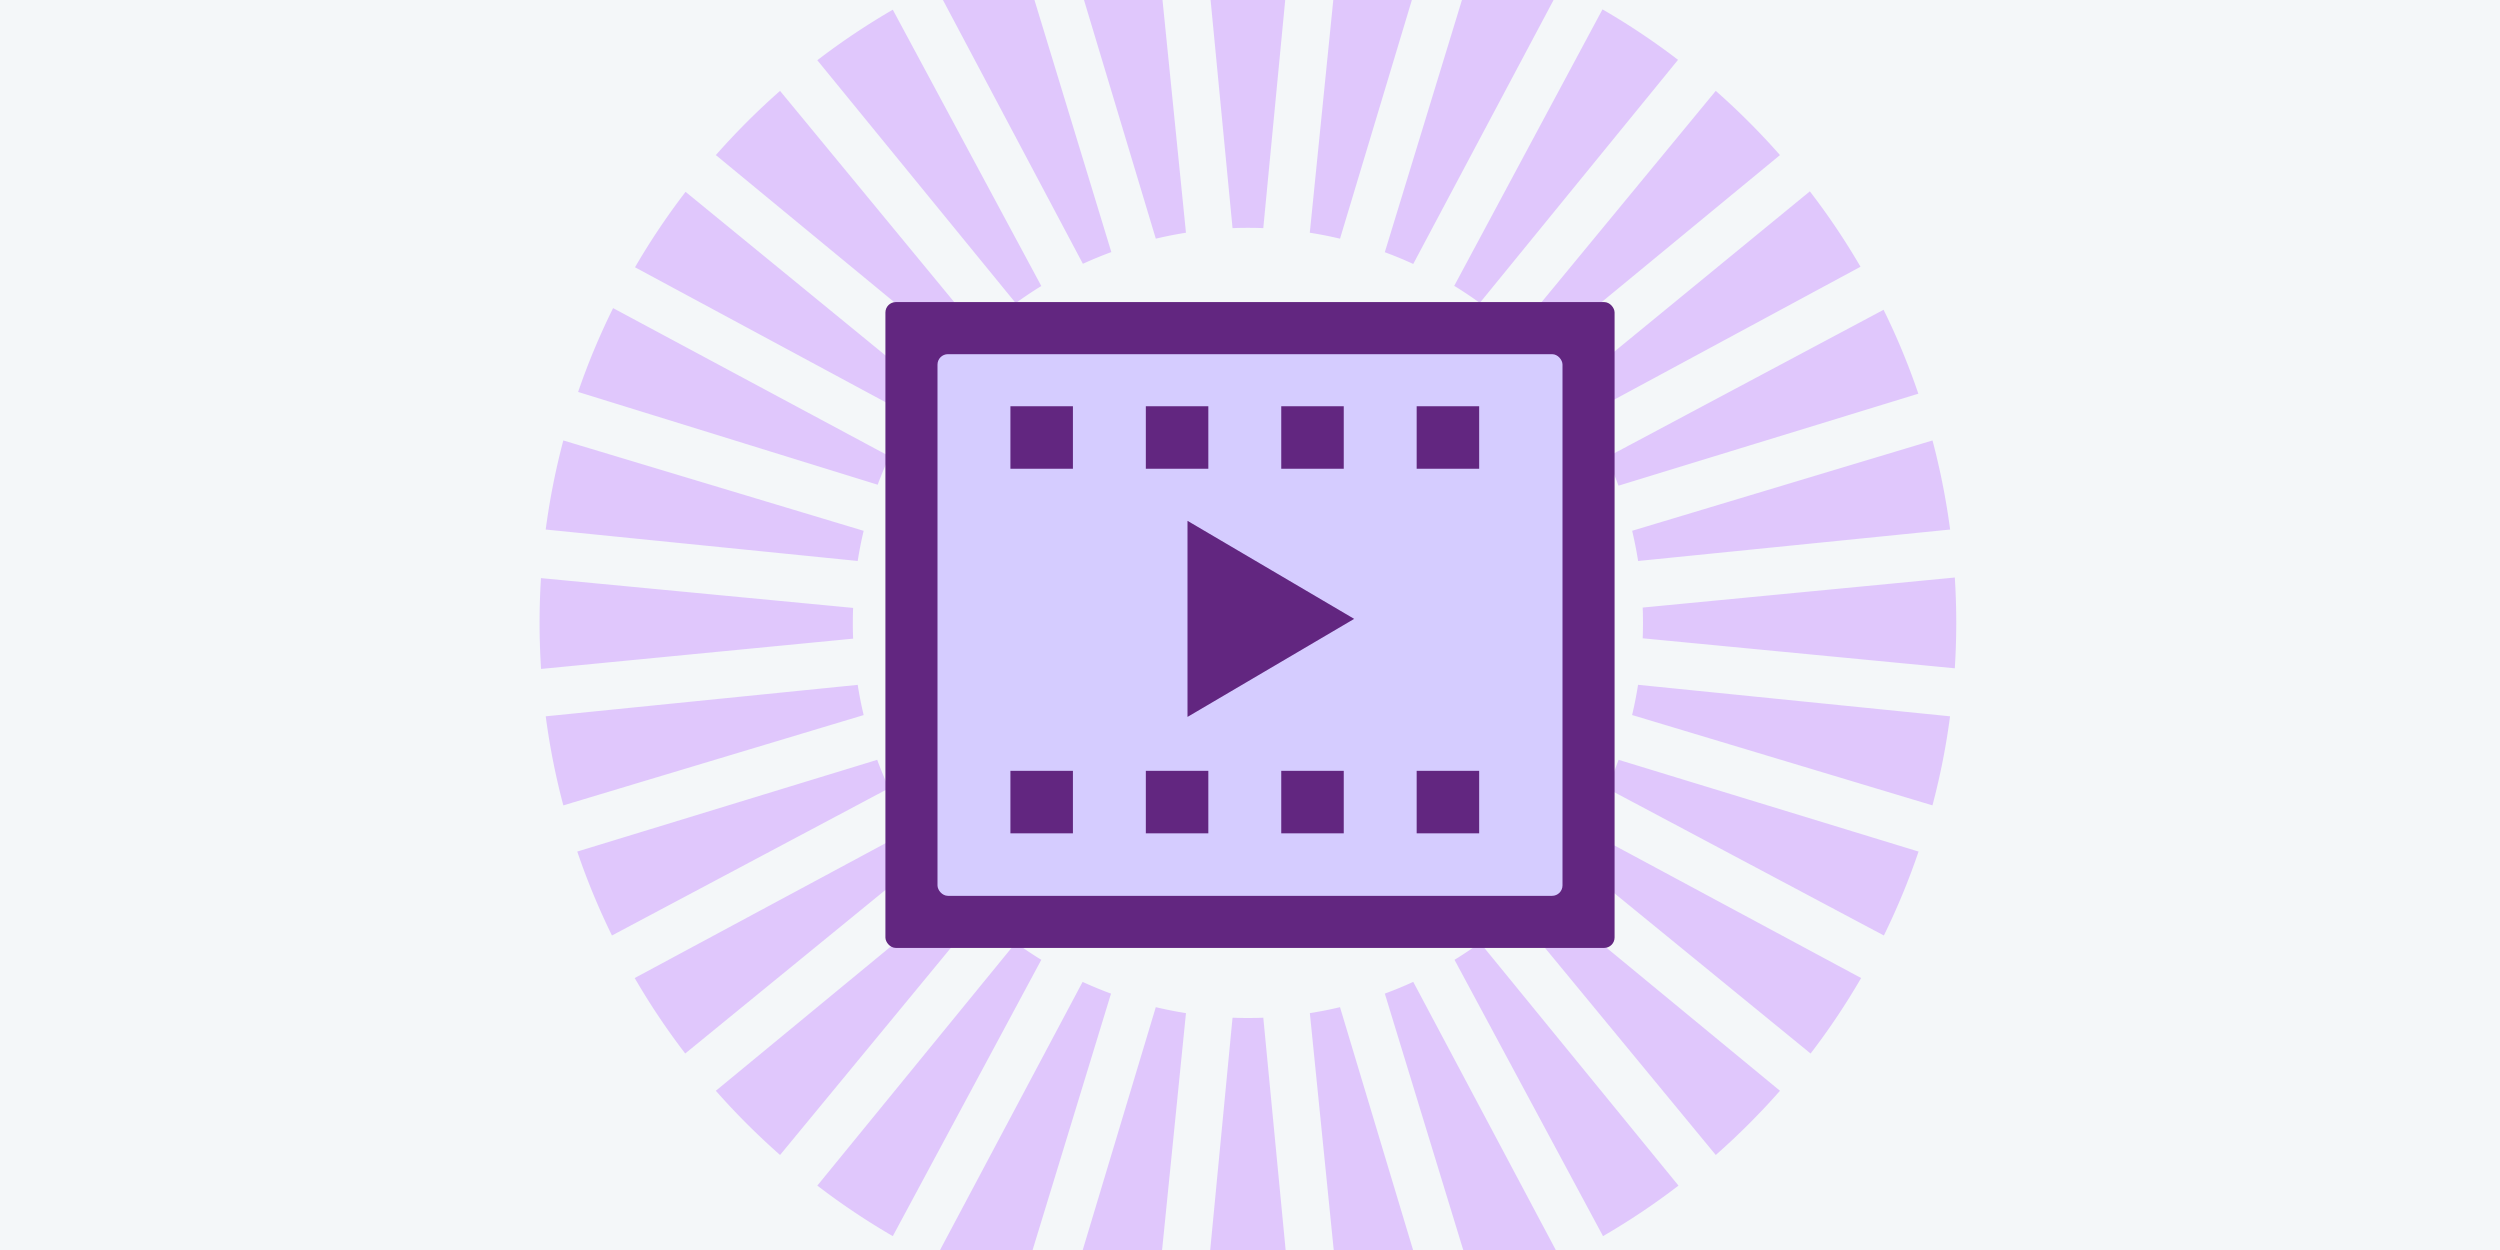
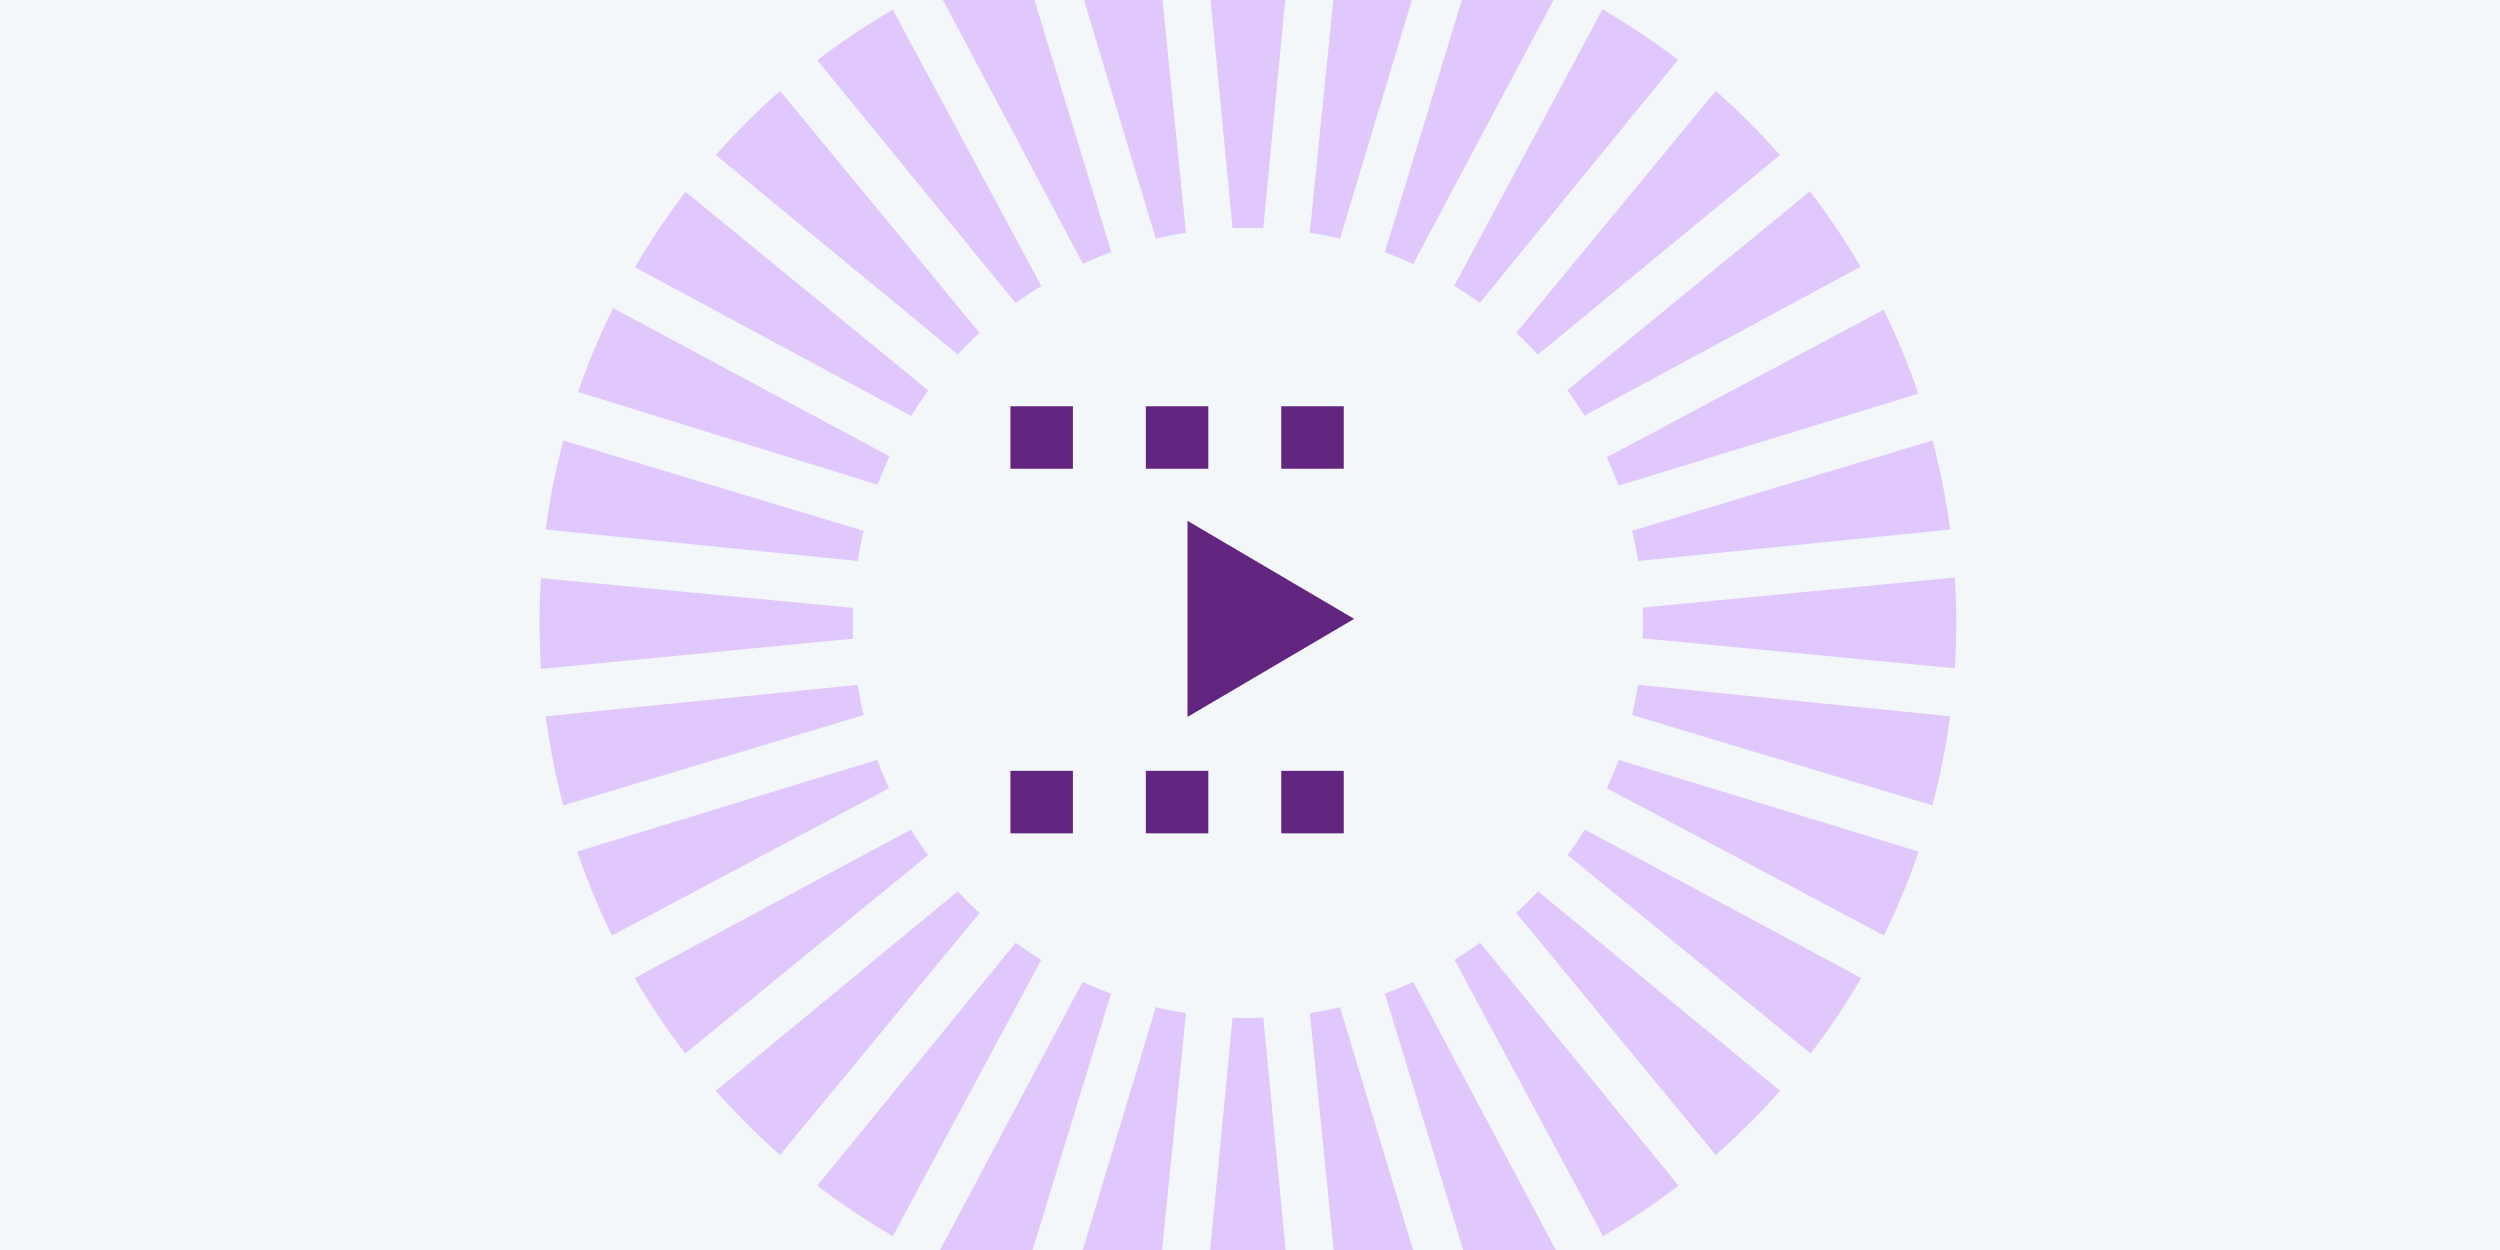
<svg xmlns="http://www.w3.org/2000/svg" width="240" height="120" viewBox="0 0 240 120">
  <defs>
    <clipPath id="clip-path">
      <rect id="bg_240x120" data-name="bg 240x120" width="240" height="120" transform="translate(388 742)" fill="#f4f7f9" />
    </clipPath>
  </defs>
  <g id="img04" transform="translate(-388 -742)">
    <rect id="bg_240x120-2" data-name="bg 240x120" width="240" height="120" transform="translate(388 742)" fill="#f4f7f9" />
    <g id="Gruppe_maskieren_38" data-name="Gruppe maskieren 38" clip-path="url(#clip-path)">
      <path id="Pfad_11669" data-name="Pfad 11669" d="M40.154,93.76q.5.54,1.023,1.063c.35.35.7.691,1.064,1.024L23.087,119.078q-1.626-1.433-3.18-2.985t-2.985-3.179Zm8.01,6.583L33.91,126.868a67.466,67.466,0,0,1-7.246-4.851L45.712,98.7q1.2.873,2.452,1.642M35.657,87.835q.769,1.251,1.643,2.454L13.982,109.336a67.6,67.6,0,0,1-4.849-7.245Zm19.2,15.753-8.805,28.793a67.618,67.618,0,0,1-8.057-3.332l14.136-26.588q1.346.619,2.727,1.127M32.412,81.144q.509,1.38,1.128,2.728L6.95,98.006A67.718,67.718,0,0,1,3.619,89.95Zm29.642,24.317-3.02,29.951a68.434,68.434,0,0,1-8.551-1.693l8.675-28.831q1.439.344,2.9.573M30.54,73.947q.229,1.457.571,2.9L2.281,85.517a68.107,68.107,0,0,1-1.69-8.55ZM30.1,66.559q-.056,1.473,0,2.951L.144,72.417A68.434,68.434,0,0,1,.135,63.7ZM69.477,105.9l2.881,29.964a68.424,68.424,0,0,1-8.714,0L66.525,105.9q1.474.057,2.951,0m7.365-1.01,8.675,28.831a68.405,68.405,0,0,1-8.551,1.693L73.947,105.46q1.457-.229,2.9-.572M31.112,59.159q-.344,1.438-.572,2.895L.589,59.035a68.4,68.4,0,0,1,1.692-8.551Zm52.761,43.3,14.134,26.59a67.454,67.454,0,0,1-8.057,3.329l-8.806-28.792q1.383-.508,2.73-1.127M33.594,52.009q-.621,1.344-1.136,2.724L3.7,45.827a67.476,67.476,0,0,1,3.359-8.047ZM90.289,98.7l19.047,23.319a67.636,67.636,0,0,1-7.245,4.849L87.835,100.343q1.251-.769,2.454-1.642M37.319,45.686q-.873,1.2-1.644,2.45L9.162,33.859a67.781,67.781,0,0,1,4.855-7.242Zm81.759,67.229q-1.431,1.625-2.984,3.178t-3.18,2.985L93.758,95.847q.541-.5,1.065-1.023t1.023-1.065ZM23.086,16.924,42.24,40.155q-.538.5-1.063,1.023T40.154,42.24L16.923,23.088q1.431-1.625,2.985-3.18t3.178-2.983m103.781,85.167a67.613,67.613,0,0,1-4.849,7.246L98.7,90.29q.875-1.2,1.642-2.454ZM33.909,9.133,48.165,35.658q-1.251.767-2.454,1.642L26.663,13.983a67.581,67.581,0,0,1,7.246-4.85M132.383,89.95a67.884,67.884,0,0,1-3.332,8.057l-26.59-14.135q.619-1.346,1.127-2.729ZM46.106,3.6l8.782,28.8q-1.381.508-2.73,1.124L38.046,6.924A67.508,67.508,0,0,1,46.106,3.6m89.3,73.366a68.07,68.07,0,0,1-1.689,8.55l-28.833-8.674q.341-1.438.571-2.9ZM59.034.59l3.019,29.951q-1.456.23-2.895.572L50.484,2.281A67.936,67.936,0,0,1,59.034.59m76.828,63.052a68.729,68.729,0,0,1,0,8.714L105.9,69.477q.056-1.477,0-2.951ZM72.357.139,69.476,30.1q-1.475-.056-2.951,0L63.642.139a68.434,68.434,0,0,1,8.715,0m61.364,50.345a68.4,68.4,0,0,1,1.691,8.551l-29.952,3.02q-.23-1.456-.572-2.9Zm-48.2-48.2L76.842,31.113q-1.438-.341-2.9-.572L76.966.589a68.21,68.21,0,0,1,8.55,1.691M98.008,6.95,83.871,33.541q-1.345-.62-2.728-1.128L89.949,3.619A67.672,67.672,0,0,1,98.008,6.95m31.016,30.99a67.346,67.346,0,0,1,3.338,8.055l-28.785,8.831q-.509-1.38-1.13-2.728ZM109.29,13.946,90.261,37.28q-1.2-.871-2.454-1.639L102.04,9.1a67.486,67.486,0,0,1,7.25,4.844M121.947,26.57a67.7,67.7,0,0,1,4.862,7.237l-26.5,14.3q-.77-1.25-1.646-2.45Zm-9.033-9.647q1.625,1.431,3.179,2.985t2.985,3.18L95.847,42.241q-.5-.54-1.024-1.063c-.349-.349-.7-.692-1.062-1.023Z" transform="translate(439.799 733.8)" fill="#c9f" fill-rule="evenodd" opacity="0.5" />
    </g>
    <g id="Icon_video" data-name="Icon video">
-       <rect id="bg" width="70" height="62" rx="1" transform="translate(473 771)" fill="#622680" />
-       <rect id="bg-2" data-name="bg" width="60" height="52" rx="1" transform="translate(478 776)" fill="#d5ccff" />
      <g id="Gruppe_12147" data-name="Gruppe 12147">
        <rect id="Rechteck_1500" data-name="Rechteck 1500" width="6" height="6" transform="translate(485 781)" fill="#622680" />
        <rect id="Rechteck_1501" data-name="Rechteck 1501" width="6" height="6" transform="translate(498 781)" fill="#622680" />
        <rect id="Rechteck_1502" data-name="Rechteck 1502" width="6" height="6" transform="translate(511 781)" fill="#622680" />
-         <rect id="Rechteck_1503" data-name="Rechteck 1503" width="6" height="6" transform="translate(524 781)" fill="#622680" />
      </g>
      <g id="Gruppe_12148" data-name="Gruppe 12148" transform="translate(0 35)">
        <rect id="Rechteck_1500-2" data-name="Rechteck 1500" width="6" height="6" transform="translate(485 781)" fill="#622680" />
        <rect id="Rechteck_1501-2" data-name="Rechteck 1501" width="6" height="6" transform="translate(498 781)" fill="#622680" />
        <rect id="Rechteck_1502-2" data-name="Rechteck 1502" width="6" height="6" transform="translate(511 781)" fill="#622680" />
-         <rect id="Rechteck_1503-2" data-name="Rechteck 1503" width="6" height="6" transform="translate(524 781)" fill="#622680" />
      </g>
      <path id="Polygon_14" data-name="Polygon 14" d="M9.412,0l9.412,16H0Z" transform="translate(518 792) rotate(90)" fill="#622680" />
    </g>
  </g>
</svg>